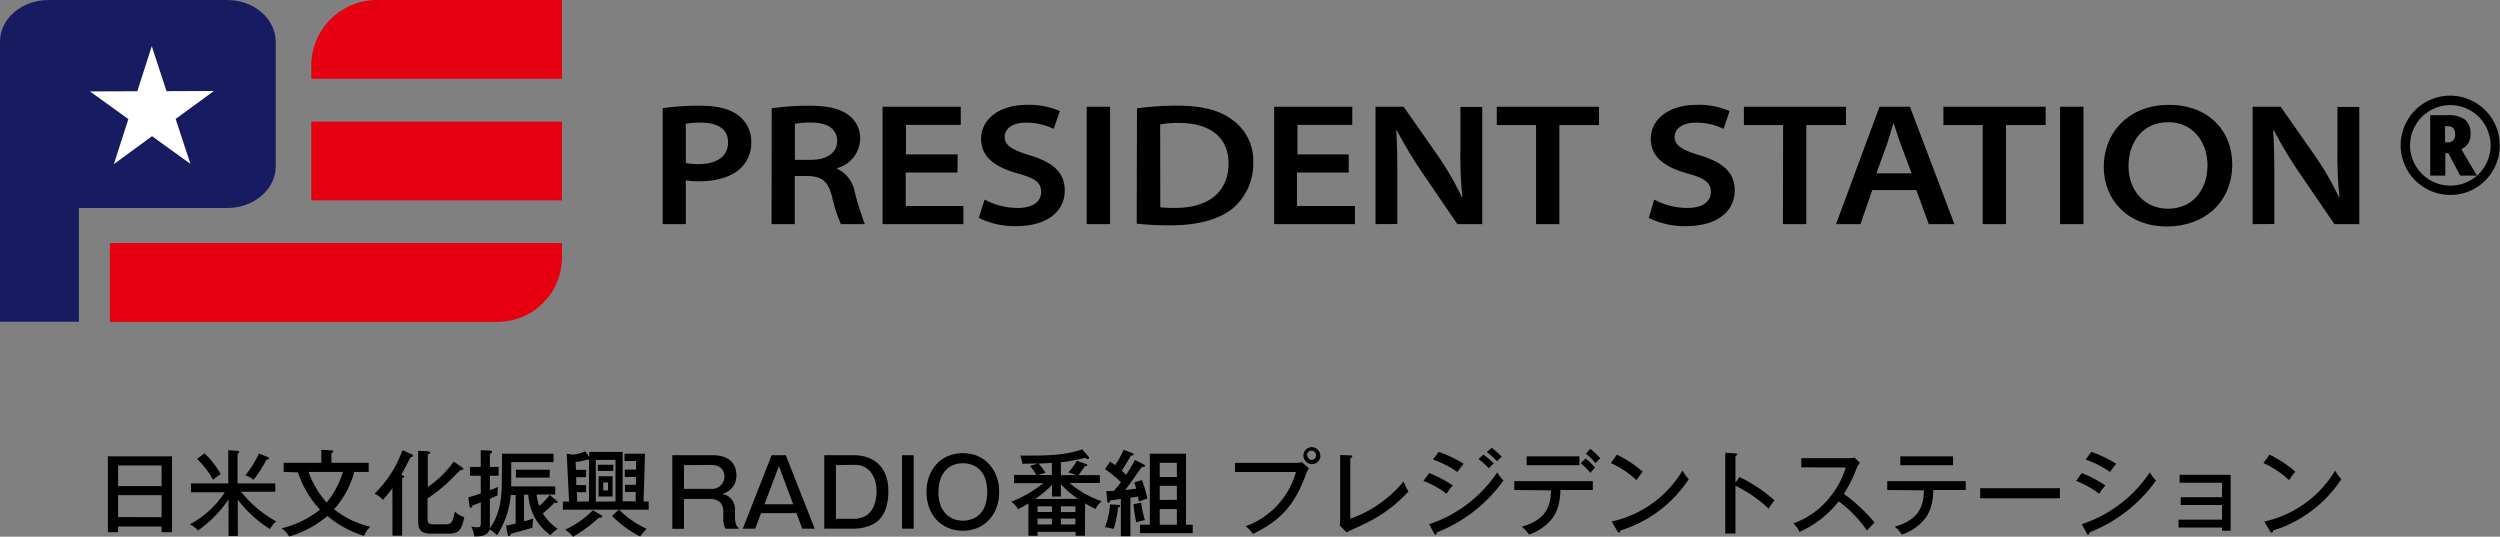
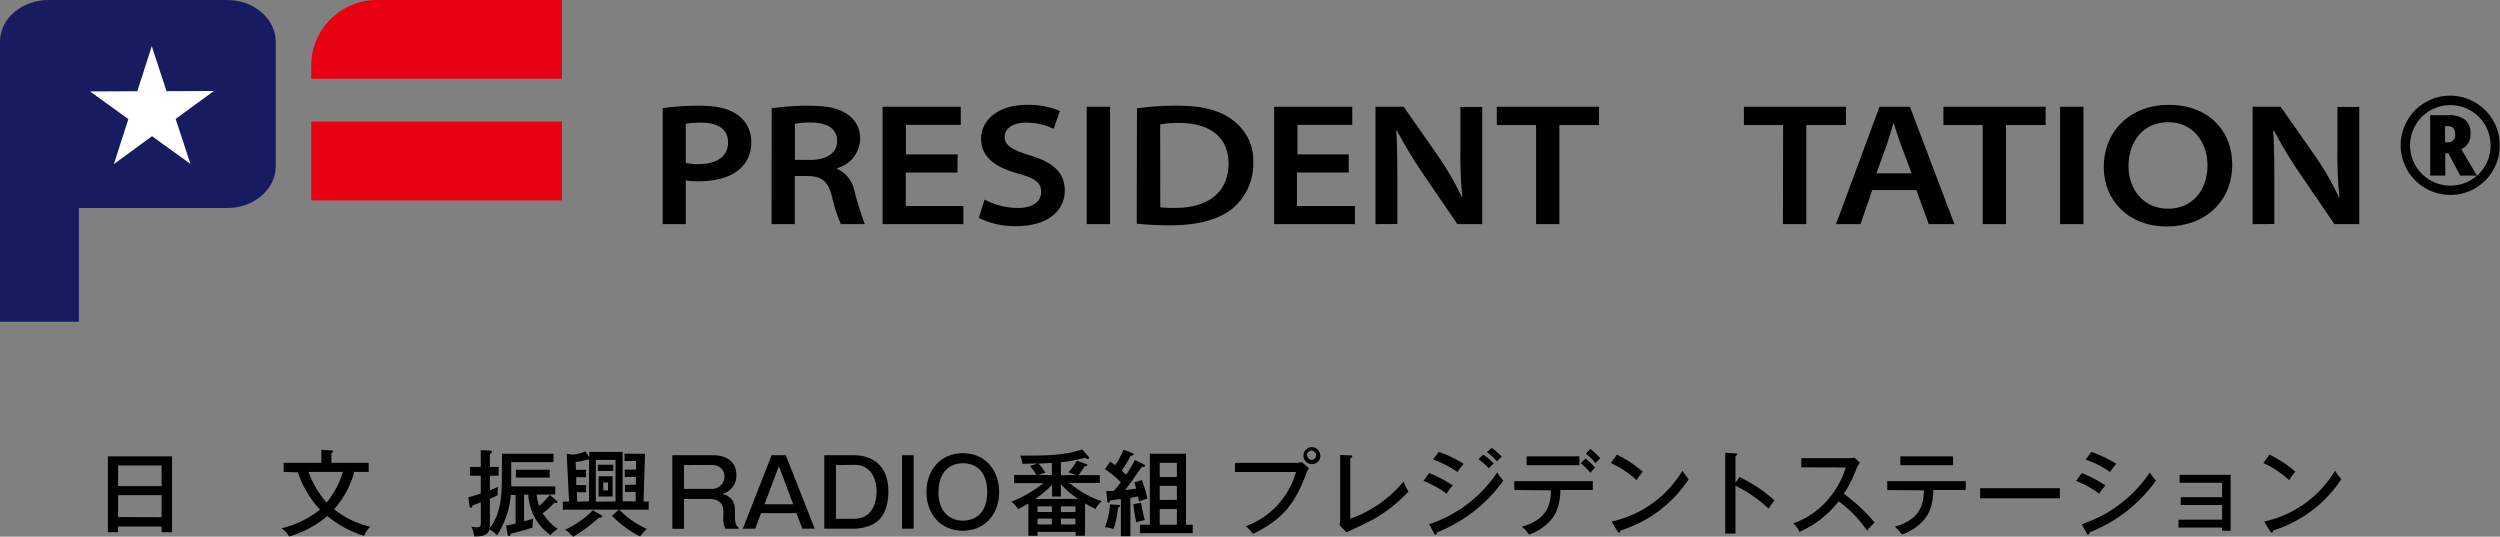
<svg xmlns="http://www.w3.org/2000/svg" viewBox="0 0 402.23 86.35">
  <rect x="0" y="0" width="402.23" height="86.35" fill="#808080" stroke="none" />
  <defs>
    <style>.cls-1{fill:#e60012;}.cls-2{fill:#171c61;}.cls-3{fill:#fff;}</style>
  </defs>
  <g id="レイヤー_2" data-name="レイヤー 2">
    <path d="M19,84.72v.91H17.36V73.42H27.68V85.63H26v-.91Zm7-6.51V74.89H19v3.32Zm0,5V79.66H19v3.53Z" />
-     <path d="M38.26,86.23H36.77V80.35a19.09,19.09,0,0,1-4.92,5,4.4,4.4,0,0,0-1.29-1,15.1,15.1,0,0,0,5.61-5.15H30.73V77.77h6V72.43l1.49.11c.12,0,.28.12.28.19s-.18.23-.28.27v4.77h6.07v1.35h-5.5a18.85,18.85,0,0,0,5.65,4.77,4.31,4.31,0,0,0-1,1.23,19.11,19.11,0,0,1-5.19-4.75ZM32.92,72.94a15.27,15.27,0,0,1,2.59,3.33c-.13.09-.9.63-1.23.93a13.83,13.83,0,0,0-2.58-3.37Zm10.18.6a.26.26,0,0,1,.18.21c0,.17-.24.2-.42.21a19.12,19.12,0,0,1-2.07,3.24,4.4,4.4,0,0,0-1.33-.73,15.38,15.38,0,0,0,2.2-3.5Z" />
    <path d="M45.64,75.93V74.46H51.7V72.37l1.66.09c.15,0,.27.11.27.18s-.12.15-.31.24v1.58h6v1.47H57a14.71,14.71,0,0,1-3.25,6,14.64,14.64,0,0,0,5.83,2.82,3.91,3.91,0,0,0-1,1.47,17.2,17.2,0,0,1-5.91-3.2,16.65,16.65,0,0,1-6.16,3.3A3.56,3.56,0,0,0,45.29,85,15.84,15.84,0,0,0,51.49,82a16.46,16.46,0,0,1-3.56-6Zm4,0a15.38,15.38,0,0,0,2.91,4.93,14.07,14.07,0,0,0,2.62-4.93Z" />
-     <path d="M64.7,86.19H63.14V78.54a20.55,20.55,0,0,1-1.53,1.89,3.76,3.76,0,0,0-1.35-1,18.35,18.35,0,0,0,4.49-7l1.5.66c.13.06.22.15.22.24s-.15.18-.39.22c-.25.45-1.29,2.45-1.53,2.84.3.1.48.21.48.3s-.13.21-.33.25Zm9.65-11c.07,0,.21.18.21.27s-.21.18-.5.18l-2,2a28.32,28.32,0,0,1-3.27,2.55v3.38c0,.69.33.79,1.17.79h1.74c1,0,1.14-.48,1.5-2.07a3.18,3.18,0,0,0,1.51.92c-.51,2.29-1,2.64-2.62,2.64H69.4c-1.64,0-2.12-.54-2.12-2V72.52l1.52.09c.24,0,.42.08.42.23s-.15.19-.39.25v5.27A16.64,16.64,0,0,0,73,74.26Z" />
    <path d="M80.78,73h8.28v1.35H82.25v3.37c0,.17,0,.38,0,.54h7.09v1.31h-3a6.8,6.8,0,0,0,.42,1.83,13,13,0,0,0,1.69-1.77l1.11.93c.09.07.14.13.14.21a.18.18,0,0,1-.2.16.94.94,0,0,1-.3-.06,13.23,13.23,0,0,1-1.87,1.71,8.18,8.18,0,0,0,2.41,2.52,4.51,4.51,0,0,0-1.17,1A8.52,8.52,0,0,1,85,79.59h-.68v4.27a11.28,11.28,0,0,0,1.5-.45,5.37,5.37,0,0,0-.13,1.47c-1,.35-2.7.77-3.51,1-.08.21-.12.36-.29.36s-.19-.14-.21-.26l-.27-1.44c.32,0,.6-.09,1.55-.3v-4.6h-.78a13.94,13.94,0,0,1-2.22,6.48,3.77,3.77,0,0,0-1.2-.93c-.35,1.09-1.49,1.11-2.45,1.12a5.22,5.22,0,0,0-.48-1.59,4.63,4.63,0,0,0,.92.12c.61,0,.61-.28.61-.73V80.83L76,81.34c0,.14-.1.36-.25.36s-.21-.21-.23-.33L75.35,80a20,20,0,0,0,2-.59V76.54H75.61V75.13h1.74v-2.7l1.48.06c.08,0,.33,0,.33.2s-.22.31-.34.37v2.07h1.41v1.41H78.82v2.33c.7-.26,1-.39,1.33-.54a4.9,4.9,0,0,0-.09,1.35c-.34.18-.57.28-1.24.57v3.9a3.2,3.2,0,0,1-.08.91c1.77-2.32,2-5,2-8Zm7.65,3.84H83V75.58h5.46Z" />
    <path d="M102.28,80.67l0-1.52h-1.73V78h1.76l0-1.26h-1.79V75.55h1.82l0-1.38h-1.86V73h3.3l-.24,7.68h.83V82H99.62a14.61,14.61,0,0,0,4.43,3.08A9.72,9.72,0,0,0,103,86.31,16.94,16.94,0,0,1,98.47,83L99.56,82h-9v-1.3h1L91.18,73l1,.15a6.92,6.92,0,0,0,2-.53l.52.75s.08.11.11.17v-.83h5.37v7.94Zm-5.51,2.22a.22.22,0,0,1,.12.18.2.2,0,0,1-.22.21,1.45,1.45,0,0,1-.29,0,25.82,25.82,0,0,1-4.18,3.09,5,5,0,0,0-1.29-1.14,15,15,0,0,0,4.47-3.13Zm-2-2.22V74a.32.32,0,0,1-.23-.07,9.19,9.19,0,0,1-1.93.4l.06,1.26H94.3v1.19H92.71l0,1.26H94.3v1.15H92.81l.06,1.52Zm4.26,0V74H95.86v6.72Zm-.36-5.9v1H96.19v-1Zm-.11,1.86v3.26H96.31V76.63Zm-1.5,1V78.9h.77V77.62Z" />
    <path d="M114.64,73.24c3.28,0,3.84,2,3.84,3.17a3,3,0,0,1-2.31,3.06A2.44,2.44,0,0,1,118.25,82v1c0,1.44.3,1.67.56,1.88v.19h-2.09a3.22,3.22,0,0,1-.34-1.8v-1c0-1.53-1.08-2-2.25-2h-4.08v4.81h-1.88V73.24Zm-4.59,1.59v3.83h4.39a2,2,0,0,0,2.12-2c0-.91-.59-1.86-2.16-1.86Z" />
    <path d="M126.43,73.24l4.65,11.82h-2l-.94-2.5h-5.69l-.94,2.5h-2l4.64-11.82ZM125.32,75,123,81.13h4.62Z" />
    <path d="M137.42,73.24c1.88,0,5.51.83,5.51,5.81,0,1.84-.44,4.15-2.37,5.25a7.22,7.22,0,0,1-3.14.76h-4.8V73.24Zm-2.92,1.59v8.64h3a4.2,4.2,0,0,0,1.7-.42c1.74-1,1.83-3.3,1.83-4,0-2.13-1-4.26-3.53-4.26Z" />
    <path d="M147,85.06h-1.87V73.24H147Z" />
    <path d="M160.76,79.15c0,3.54-2.29,6.24-5.85,6.24s-5.85-2.68-5.85-6.24c0-3.39,2.16-6.24,5.85-6.24S160.76,75.76,160.76,79.15Zm-9.78,0c0,3.35,2,4.62,3.93,4.62s3.93-1.14,3.93-4.62-2-4.62-3.93-4.62S151,75.76,151,79.15Z" />
    <path d="M174.56,86.2h-1.5v-.63h-6.13v.63h-1.47V81c-.69.42-1.17.67-1.65.93a3.83,3.83,0,0,0-1.11-1.2,19.61,19.61,0,0,0,5.17-3h-4.72V76.41h3.58a8.46,8.46,0,0,0-1-1.43l1.21-.4c-.39,0-2.08,0-2.43.06a4.53,4.53,0,0,0-.39-1.34c3.68,0,6.92.06,10-1l1,1.15a.53.53,0,0,1,.1.26.15.15,0,0,1-.16.13c-.12,0-.17,0-.5-.19a22.63,22.63,0,0,1-3.87.72v2.07h2.52L171.88,76a7.77,7.77,0,0,0,1.36-1.88l1.56.56c.09,0,.14.07.14.15s-.06.15-.44.21a11.55,11.55,0,0,1-1,1.41h3.45v1.26h-4.86a15.6,15.6,0,0,0,5.18,2.94,3.48,3.48,0,0,0-1,1.23,12.83,12.83,0,0,1-1.68-.9Zm-1.09-5.94a12.84,12.84,0,0,1-2.78-2.37v2h-1.42V78a16.83,16.83,0,0,1-2.73,2.29Zm-4.23,2.12v-.92h-2.31v.92Zm0,2v-.94h-2.31v.94Zm0-9.91c-.75.06-1.4.09-2.16.12a7.39,7.39,0,0,1,1.12,1.48l-1.2.35h2.24Zm3.79,7.92v-.92h-2.34v.92Zm-2.34,1.05v.94h2.34v-.94Z" />
    <path d="M184.06,74.73a.29.29,0,0,1,.16.24c0,.19-.28.16-.49.15-.27.31-1.31,1.84-1.52,2.14-.63.87-.75,1-1.18,1.58,1-.11,1.42-.17,1.78-.23-.13-.45-.21-.66-.31-1l1.23-.37a20.38,20.38,0,0,1,.88,3,8.65,8.65,0,0,0-1.38.45c-.06-.41-.09-.59-.13-.81l-1.23.21v6.18h-1.53v-6c-.69.11-.78.12-1.74.24,0,.2-.08.36-.26.36s-.18-.13-.19-.27L178,79l1.19,0c.87-1,1-1.17,1.15-1.41a15.05,15.05,0,0,0-2.56-2.1l.82-1.23a6,6,0,0,1,.81.59,16,16,0,0,0,1.38-2.49l1.31.51c.24.09.3.15.3.25s-.2.2-.45.18c-.47.86-.87,1.53-1.47,2.43l.7.66A22.83,22.83,0,0,0,182.6,74ZM180,81.24c.08,0,.2,0,.2.16s-.15.2-.32.26a16.51,16.51,0,0,1-.7,3.45,7.39,7.39,0,0,0-1.4-.29,12,12,0,0,0,.81-3.67Zm3.6-.35a21.35,21.35,0,0,0,.6,2.79,12.45,12.45,0,0,0-1.39.36,25.17,25.17,0,0,1-.45-2.92Zm8.3,3.54v1.35h-8.49V84.43H185V73h5.82V84.43Zm-2.55-7.68V74.46h-2.76v2.29Zm0,3.68V78.16h-2.76v2.27Zm0,4V81.9h-2.76v2.53Z" />
    <path d="M208.45,74.47a2.69,2.69,0,0,0,1-.13l1.14,1a4.16,4.16,0,0,0-.42.85c-1.81,4.79-3.72,7.34-8.58,9.71a4.79,4.79,0,0,0-1.18-1.23,13,13,0,0,0,8.1-8.73h-9.81V74.47Zm4-1.18A1.37,1.37,0,1,1,211,71.94,1.36,1.36,0,0,1,212.41,73.29Zm-2.1,0A.74.74,0,0,0,211,74a.75.75,0,0,0,.75-.75.74.74,0,1,0-1.48,0Z" />
    <path d="M217.25,73.27c.2,0,.32,0,.32.15s-.23.27-.32.32v9.72a19.62,19.62,0,0,0,8.58-6,7.81,7.81,0,0,0,.78,1.61,22.59,22.59,0,0,1-7.05,5.2c-.46.23-2.5,1.17-2.91,1.38l-1.11-1.11a5.24,5.24,0,0,0,.08-.88V73.2Z" />
    <path d="M229.94,76.11a19.88,19.88,0,0,1,3.81,2,6.7,6.7,0,0,0-1,1.33,15.88,15.88,0,0,0-3.72-2.07Zm0,8.23A21.15,21.15,0,0,0,240.89,76a6.45,6.45,0,0,0,1,1.31,23.77,23.77,0,0,1-10.7,8.34c0,.13-.06.36-.24.36s-.15-.08-.22-.21Zm1.55-11.64a20.29,20.29,0,0,1,4,1.92,12,12,0,0,0-1,1.32,16,16,0,0,0-3.93-2Zm7.18.44a15.9,15.9,0,0,1,1.67,1.41c-.23.19-.56.54-.8.79a12.25,12.25,0,0,0-1.66-1.48ZM240,72.06a13,13,0,0,1,1.64,1.44,4.1,4.1,0,0,0-.78.72,11.3,11.3,0,0,0-1.64-1.5Z" />
    <path d="M243.64,78.84V77.41h12.63v1.43h-5.21c-.06,2.79-.9,4.17-1.69,5A7.92,7.92,0,0,1,246,86a5.62,5.62,0,0,0-1.16-1.26c4.35-1.22,4.65-3.87,4.7-5.85Zm10.47-5.42v1.43h-8.48V73.42Zm1,.33a19,19,0,0,1,1.53,1.47,7.93,7.93,0,0,0-.75.86,11.49,11.49,0,0,0-1.56-1.55Zm.76-1.54a13.48,13.48,0,0,1,1.61,1.53,4.84,4.84,0,0,0-.77.79A8.92,8.92,0,0,0,255.16,73Z" />
    <path d="M260.14,73.15a18.26,18.26,0,0,1,4.17,2.75,9.46,9.46,0,0,0-1,1.35,15.65,15.65,0,0,0-4.14-2.75Zm-.83,10.76a17.72,17.72,0,0,0,11.39-8.19,9.48,9.48,0,0,0,1,1.38,20.35,20.35,0,0,1-11,8.26c0,.17-.06.33-.21.33a.3.3,0,0,1-.24-.18Z" />
    <path d="M279.86,76.75a23.62,23.62,0,0,1,5.64,3.75,12.76,12.76,0,0,0-.94,1.34,21.53,21.53,0,0,0-5.34-3.69v7.69h-1.64v-13l1.65.11c.18,0,.27.06.27.18s-.18.19-.28.22v4.35Z" />
    <path d="M289.81,75.19V73.72h7.57a5,5,0,0,0,1-.1l.86.84a3.64,3.64,0,0,0-.57,1,22.56,22.56,0,0,1-2,4,27,27,0,0,1,4.94,4.62,14.34,14.34,0,0,0-1.22,1.3,19.22,19.22,0,0,0-4.56-4.72,16.61,16.61,0,0,1-6.3,4.92,3.93,3.93,0,0,0-1-1.37,13,13,0,0,0,5.82-4.14,13.81,13.81,0,0,0,2.62-4.86Z" />
    <path d="M303.64,78.84V77.41h12.63v1.43h-5.21c-.06,2.79-.9,4.17-1.69,5A7.92,7.92,0,0,1,306,86a5.62,5.62,0,0,0-1.16-1.26c4.35-1.22,4.65-3.87,4.7-5.85Zm10.59-5.42v1.43h-8.48V73.42Z" />
    <path d="M331.42,78.55v1.62H318.59V78.55Z" />
    <path d="M334.94,76.11a19.88,19.88,0,0,1,3.81,2,6.7,6.7,0,0,0-1,1.33,15.88,15.88,0,0,0-3.72-2.07Zm0,8.23A21.15,21.15,0,0,0,345.89,76a6.45,6.45,0,0,0,1,1.31,23.77,23.77,0,0,1-10.7,8.34c0,.13-.06.36-.24.36s-.16-.09-.22-.21Zm1.55-11.64a20.29,20.29,0,0,1,4,1.92,12,12,0,0,0-1,1.32,16,16,0,0,0-3.93-2Z" />
    <path d="M350.51,84.88V83.61h7V81.25h-6.65V80h6.65V77.67h-6.83V76.39h8.21v9h-1.38v-.51Z" />
    <path d="M365.14,73.15a18.26,18.26,0,0,1,4.17,2.75,9.46,9.46,0,0,0-1,1.35,15.65,15.65,0,0,0-4.14-2.75Zm-.83,10.76a17.72,17.72,0,0,0,11.39-8.19,9.48,9.48,0,0,0,1,1.38,20.35,20.35,0,0,1-11,8.26c0,.17-.06.33-.21.33a.3.3,0,0,1-.24-.18Z" />
    <path class="cls-1" d="M60.66,0H90.42a0,0,0,0,1,0,0V12.68a0,0,0,0,1,0,0H50.08a0,0,0,0,1,0,0V10.58A10.58,10.58,0,0,1,60.66,0Z" />
    <rect class="cls-1" x="50.08" y="19.56" width="40.34" height="12.68" />
-     <path class="cls-1" d="M17.68,39.11H90.42a0,0,0,0,1,0,0V41.4A10.39,10.39,0,0,1,80,51.79H17.68a0,0,0,0,1,0,0V39.11a0,0,0,0,1,0,0Z" />
    <path class="cls-2" d="M36.54,0H7.83C3.5,0,0,3,0,6.71V26.76l0,25H12.69V33.47H36.54c4.32,0,7.82-3,7.82-6.71v-20C44.36,3,40.86,0,36.54,0Z" />
    <polygon class="cls-3" points="28.26 19.14 34.41 14.64 26.79 14.67 24.42 7.43 22.09 14.68 14.48 14.71 20.65 19.16 18.32 26.41 24.46 21.91 30.64 26.37 28.26 19.14" />
    <path d="M106.62,17.4a41.2,41.2,0,0,1,6.11-.39c2.81,0,4.81.58,6.09,1.58a5.21,5.21,0,0,1,2.05,4.23,5.57,5.57,0,0,1-1.75,4.29c-1.55,1.4-3.88,2.06-6.72,2.06a10.25,10.25,0,0,1-2.06-.16v7.05h-3.72Zm3.72,8.81a8.63,8.63,0,0,0,2.1.19c2.9,0,4.7-1.26,4.7-3.49s-1.77-3.18-4.38-3.18a13.67,13.67,0,0,0-2.42.18Z" />
    <path d="M124.16,17.43a39.87,39.87,0,0,1,6-.42c3.08,0,5.09.49,6.46,1.57a4.62,4.62,0,0,1,1.77,3.78,5,5,0,0,1-3.74,4.7v.08a5,5,0,0,1,2.82,3.55,47.17,47.17,0,0,0,1.68,5.37h-3.85a22.92,22.92,0,0,1-1.43-4.41c-.62-2.47-1.63-3.26-3.83-3.33h-2.17v7.74h-3.73Zm3.73,8.29h2.56c2.63,0,4.24-1.18,4.24-3,0-2.12-1.75-3-4.17-3a12.28,12.28,0,0,0-2.63.2Z" />
    <path d="M154.05,27.76h-8.32v5.38H155v2.92H142V17.17h12.58v2.92h-8.82v4.75h8.32Z" />
    <path d="M158.41,32.11a11.44,11.44,0,0,0,5.32,1.35c2.42,0,3.78-1,3.78-2.56s-1-2.23-3.79-3c-3.61-1-5.87-2.64-5.87-5.56,0-3.14,2.9-5.47,7.37-5.47a12.5,12.5,0,0,1,5.31,1l-1,2.86a10.24,10.24,0,0,0-4.43-1c-2.45,0-3.46,1.17-3.46,2.27,0,1.44,1.26,2.13,4.09,3,3.72,1.15,5.58,2.73,5.58,5.68s-2.33,5.71-7.93,5.71a13.23,13.23,0,0,1-5.9-1.33Z" />
    <path d="M178.6,17.17V36.06h-3.76V17.17Z" />
    <path d="M182.93,17.43A47.36,47.36,0,0,1,189.4,17c4.16,0,7,.8,9,2.38a8,8,0,0,1,3.24,6.73,9.38,9.38,0,0,1-3.23,7.35c-2.19,1.84-5.7,2.79-10,2.79a46.8,46.8,0,0,1-5.52-.27Zm3.75,15.92a18.8,18.8,0,0,0,2.42.1c5.51,0,8.56-2.71,8.56-7.16,0-4.13-2.89-6.51-8-6.51a15.57,15.57,0,0,0-3,.24Z" />
    <path d="M217,27.76h-8.33v5.38H218v2.92h-13V17.17h12.57v2.92h-8.82v4.75H217Z" />
    <path d="M221.31,36.06V17.17h4.52l5.68,8.12a49,49,0,0,1,3.7,6.45l.07,0a65.87,65.87,0,0,1-.31-7.53v-7h3.51V36.06h-4l-5.73-8.4a70,70,0,0,1-4-6.68l-.1,0c.15,2.54.17,5,.17,7.81v7.25Z" />
    <path d="M247.14,20.12h-6.32V17.17h16.45v2.95h-6.38V36.06h-3.75Z" />
-     <path d="M266.15,32.11a11.48,11.48,0,0,0,5.33,1.35c2.41,0,3.78-1,3.78-2.56s-1-2.23-3.79-3c-3.61-1-5.87-2.64-5.87-5.56,0-3.14,2.9-5.47,7.36-5.47a12.46,12.46,0,0,1,5.31,1l-.95,2.86a10.24,10.24,0,0,0-4.43-1c-2.45,0-3.46,1.17-3.46,2.27,0,1.44,1.25,2.13,4.09,3,3.72,1.15,5.58,2.73,5.58,5.68s-2.33,5.71-7.93,5.71a13.23,13.23,0,0,1-5.9-1.33Z" />
    <path d="M286.89,20.12h-6.31V17.17H297v2.95h-6.38V36.06h-3.76Z" />
    <path d="M301.23,30.58l-1.89,5.48H295.4l7-18.89h4.89l7.16,18.89h-4.13l-2-5.48Zm6.34-2.69-1.79-4.76c-.42-1.15-.77-2.28-1.09-3.3h-.06c-.31,1-.62,2.17-1,3.28l-1.74,4.78Z" />
    <path d="M319,20.12h-6.32V17.17h16.45v2.95h-6.38V36.06H319Z" />
    <path d="M335.21,17.17V36.06h-3.76V17.17Z" />
    <path d="M359.15,26.44c0,6.07-4.46,10-10.53,10s-10.14-4.1-10.14-9.57c0-5.84,4.35-10,10.43-10C355.19,16.84,359.15,20.94,359.15,26.44Zm-16.69.28c0,3.77,2.43,6.86,6.36,6.86s6.35-3,6.35-7c0-3.61-2.25-6.92-6.33-6.92S342.46,22.86,342.46,26.72Z" />
    <path d="M362.43,36.06V17.17h4.51l5.68,8.12a46.82,46.82,0,0,1,3.7,6.45l.08,0a63.62,63.62,0,0,1-.32-7.53v-7h3.51V36.06h-4l-5.74-8.4a69.87,69.87,0,0,1-4-6.68l-.11,0c.15,2.54.18,5,.18,7.81v7.25Z" />
    <path d="M386.25,23.39a7.9,7.9,0,0,1,1.07-4,7.68,7.68,0,0,1,2.92-2.93,7.81,7.81,0,0,1,4-1.07,8,8,0,0,1,4.07,14.86,7.78,7.78,0,0,1-4.07,1.11,8,8,0,0,1-8-8Zm1.51,0A6.49,6.49,0,0,0,397.49,29a6.48,6.48,0,0,0,3.23-5.61A6.48,6.48,0,0,0,391,17.78a6.23,6.23,0,0,0-2.37,2.38A6.34,6.34,0,0,0,387.76,23.39Zm9.72-1.85A2.45,2.45,0,0,1,396,24l2.52,4.25h-2.7l-1.89-3.59h-.5v3.59H391V18.53h2.8a4.44,4.44,0,0,1,2.83.74A2.8,2.8,0,0,1,397.48,21.54Zm-4.09,1.35h.33A1.11,1.11,0,0,0,395,21.58a1.32,1.32,0,0,0-.3-1,1.48,1.48,0,0,0-1-.28h-.31Z" />
  </g>
</svg>